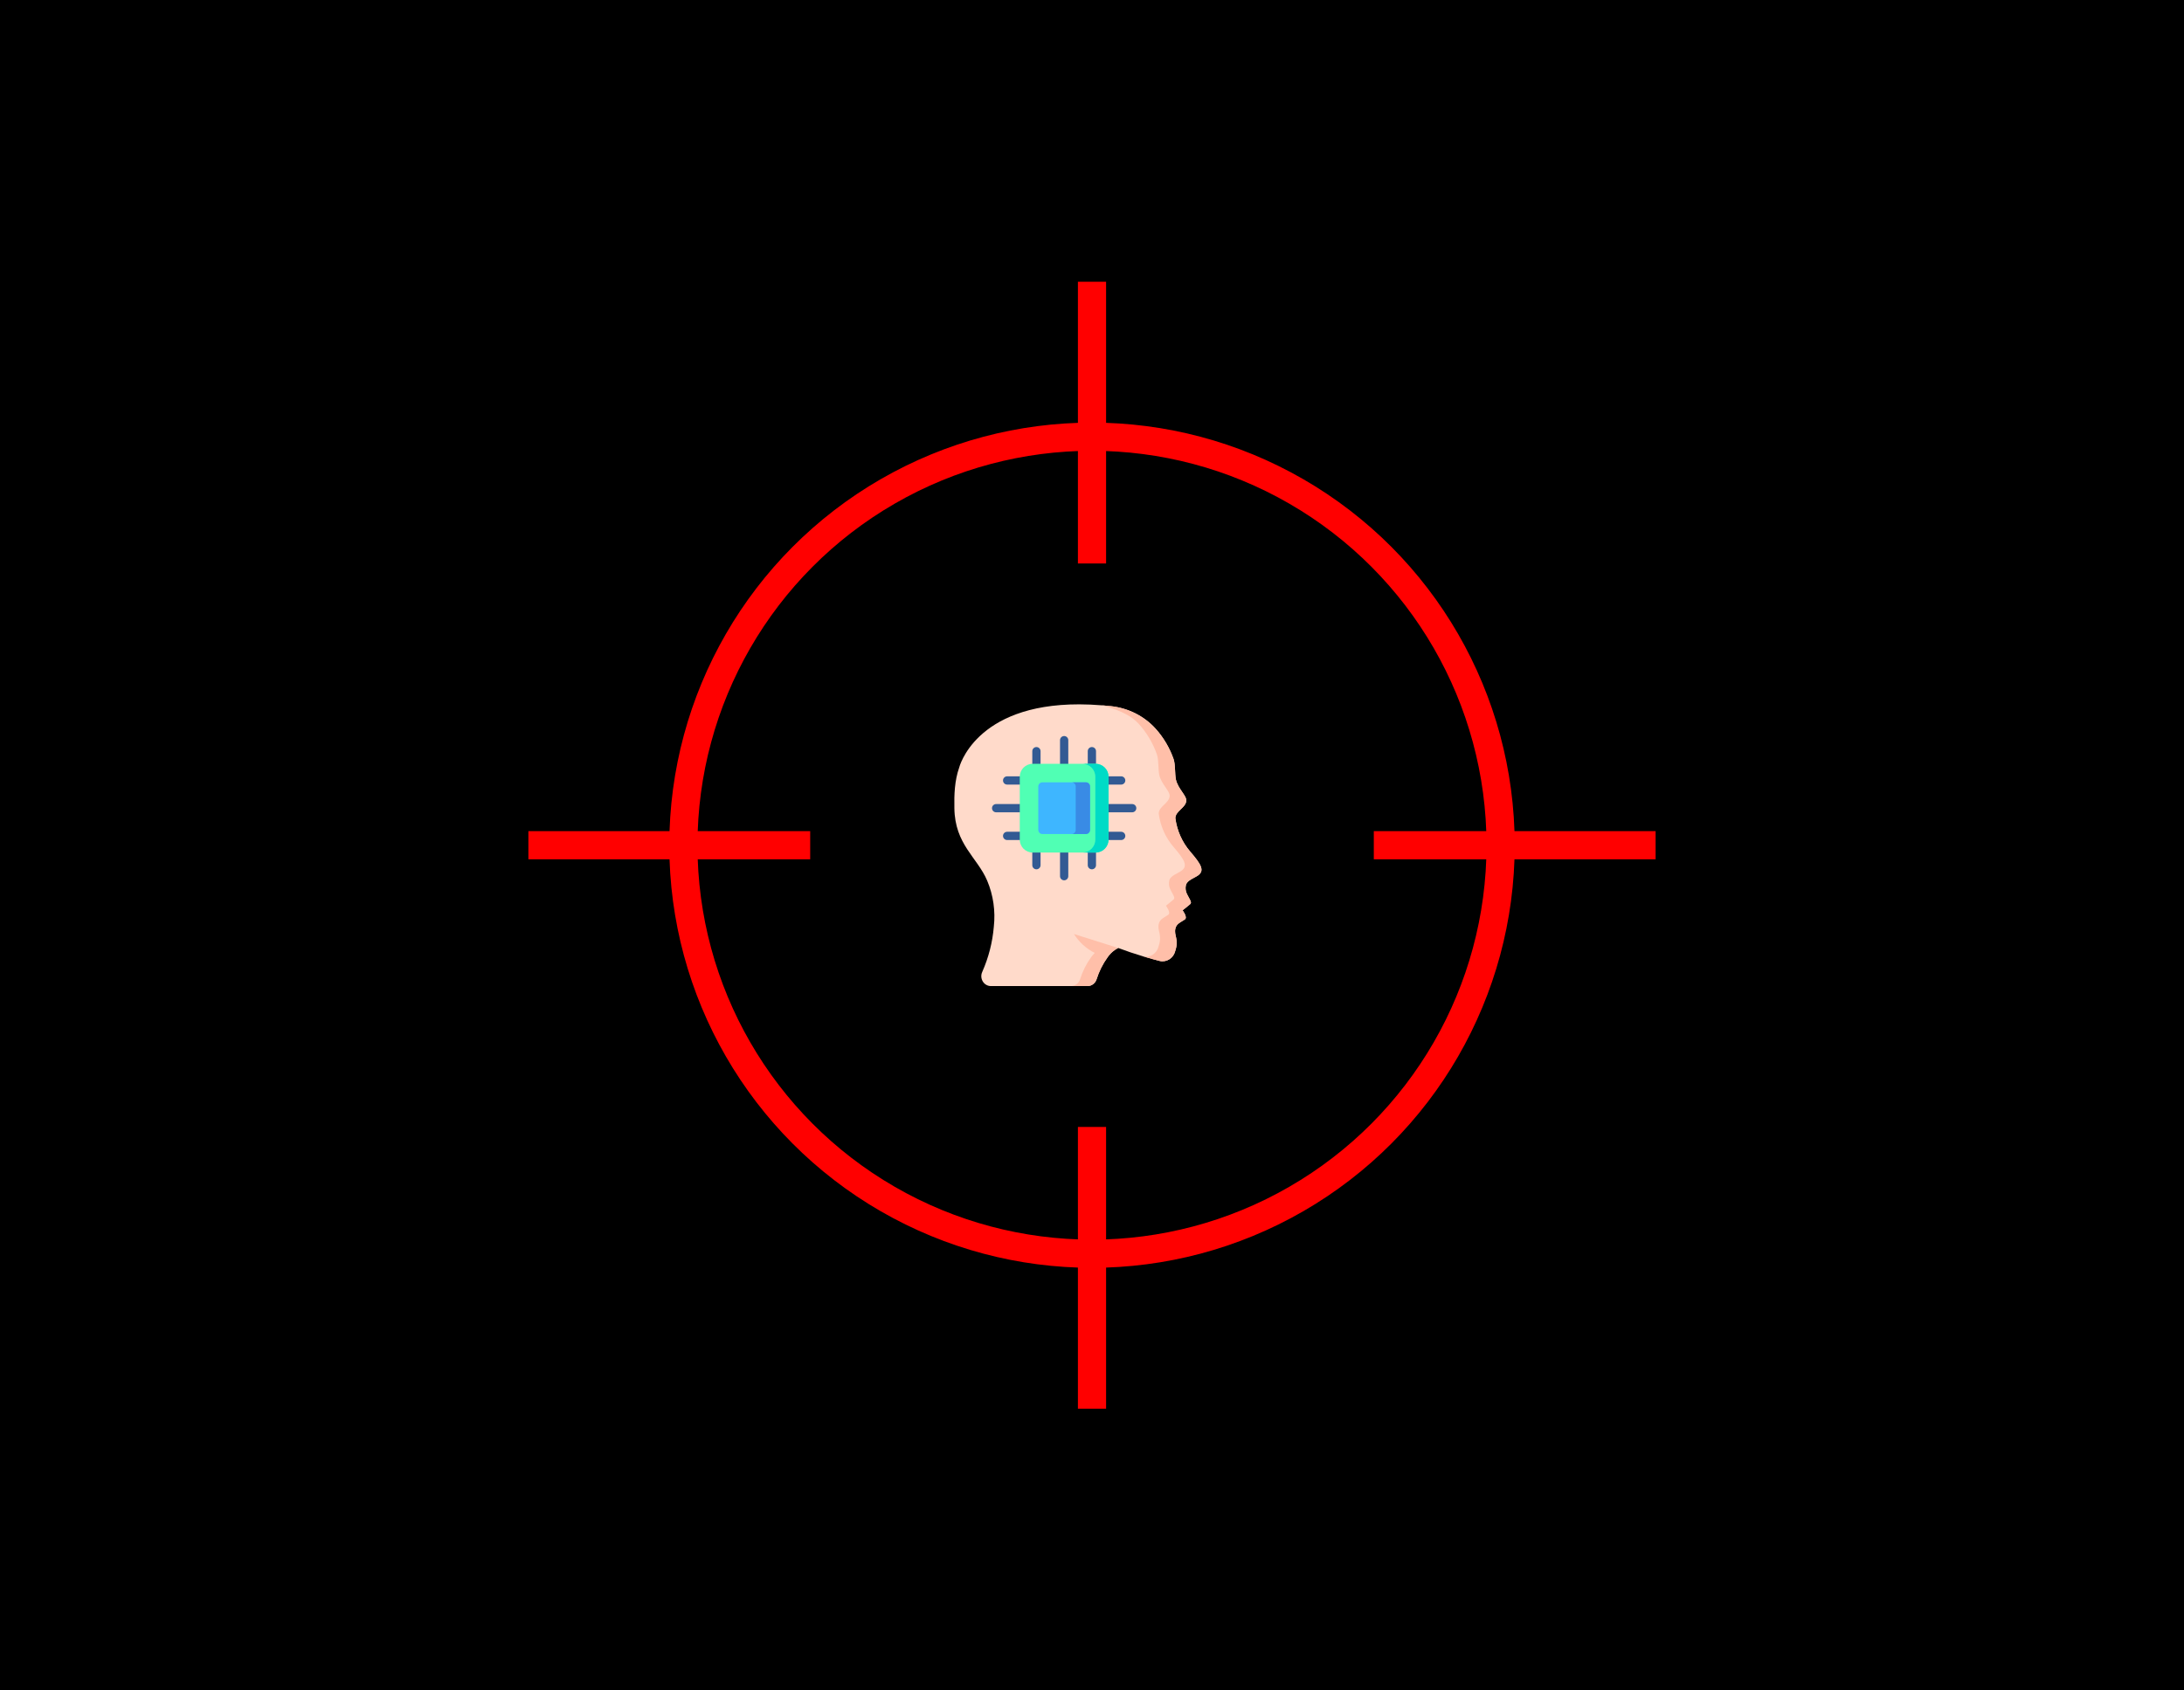
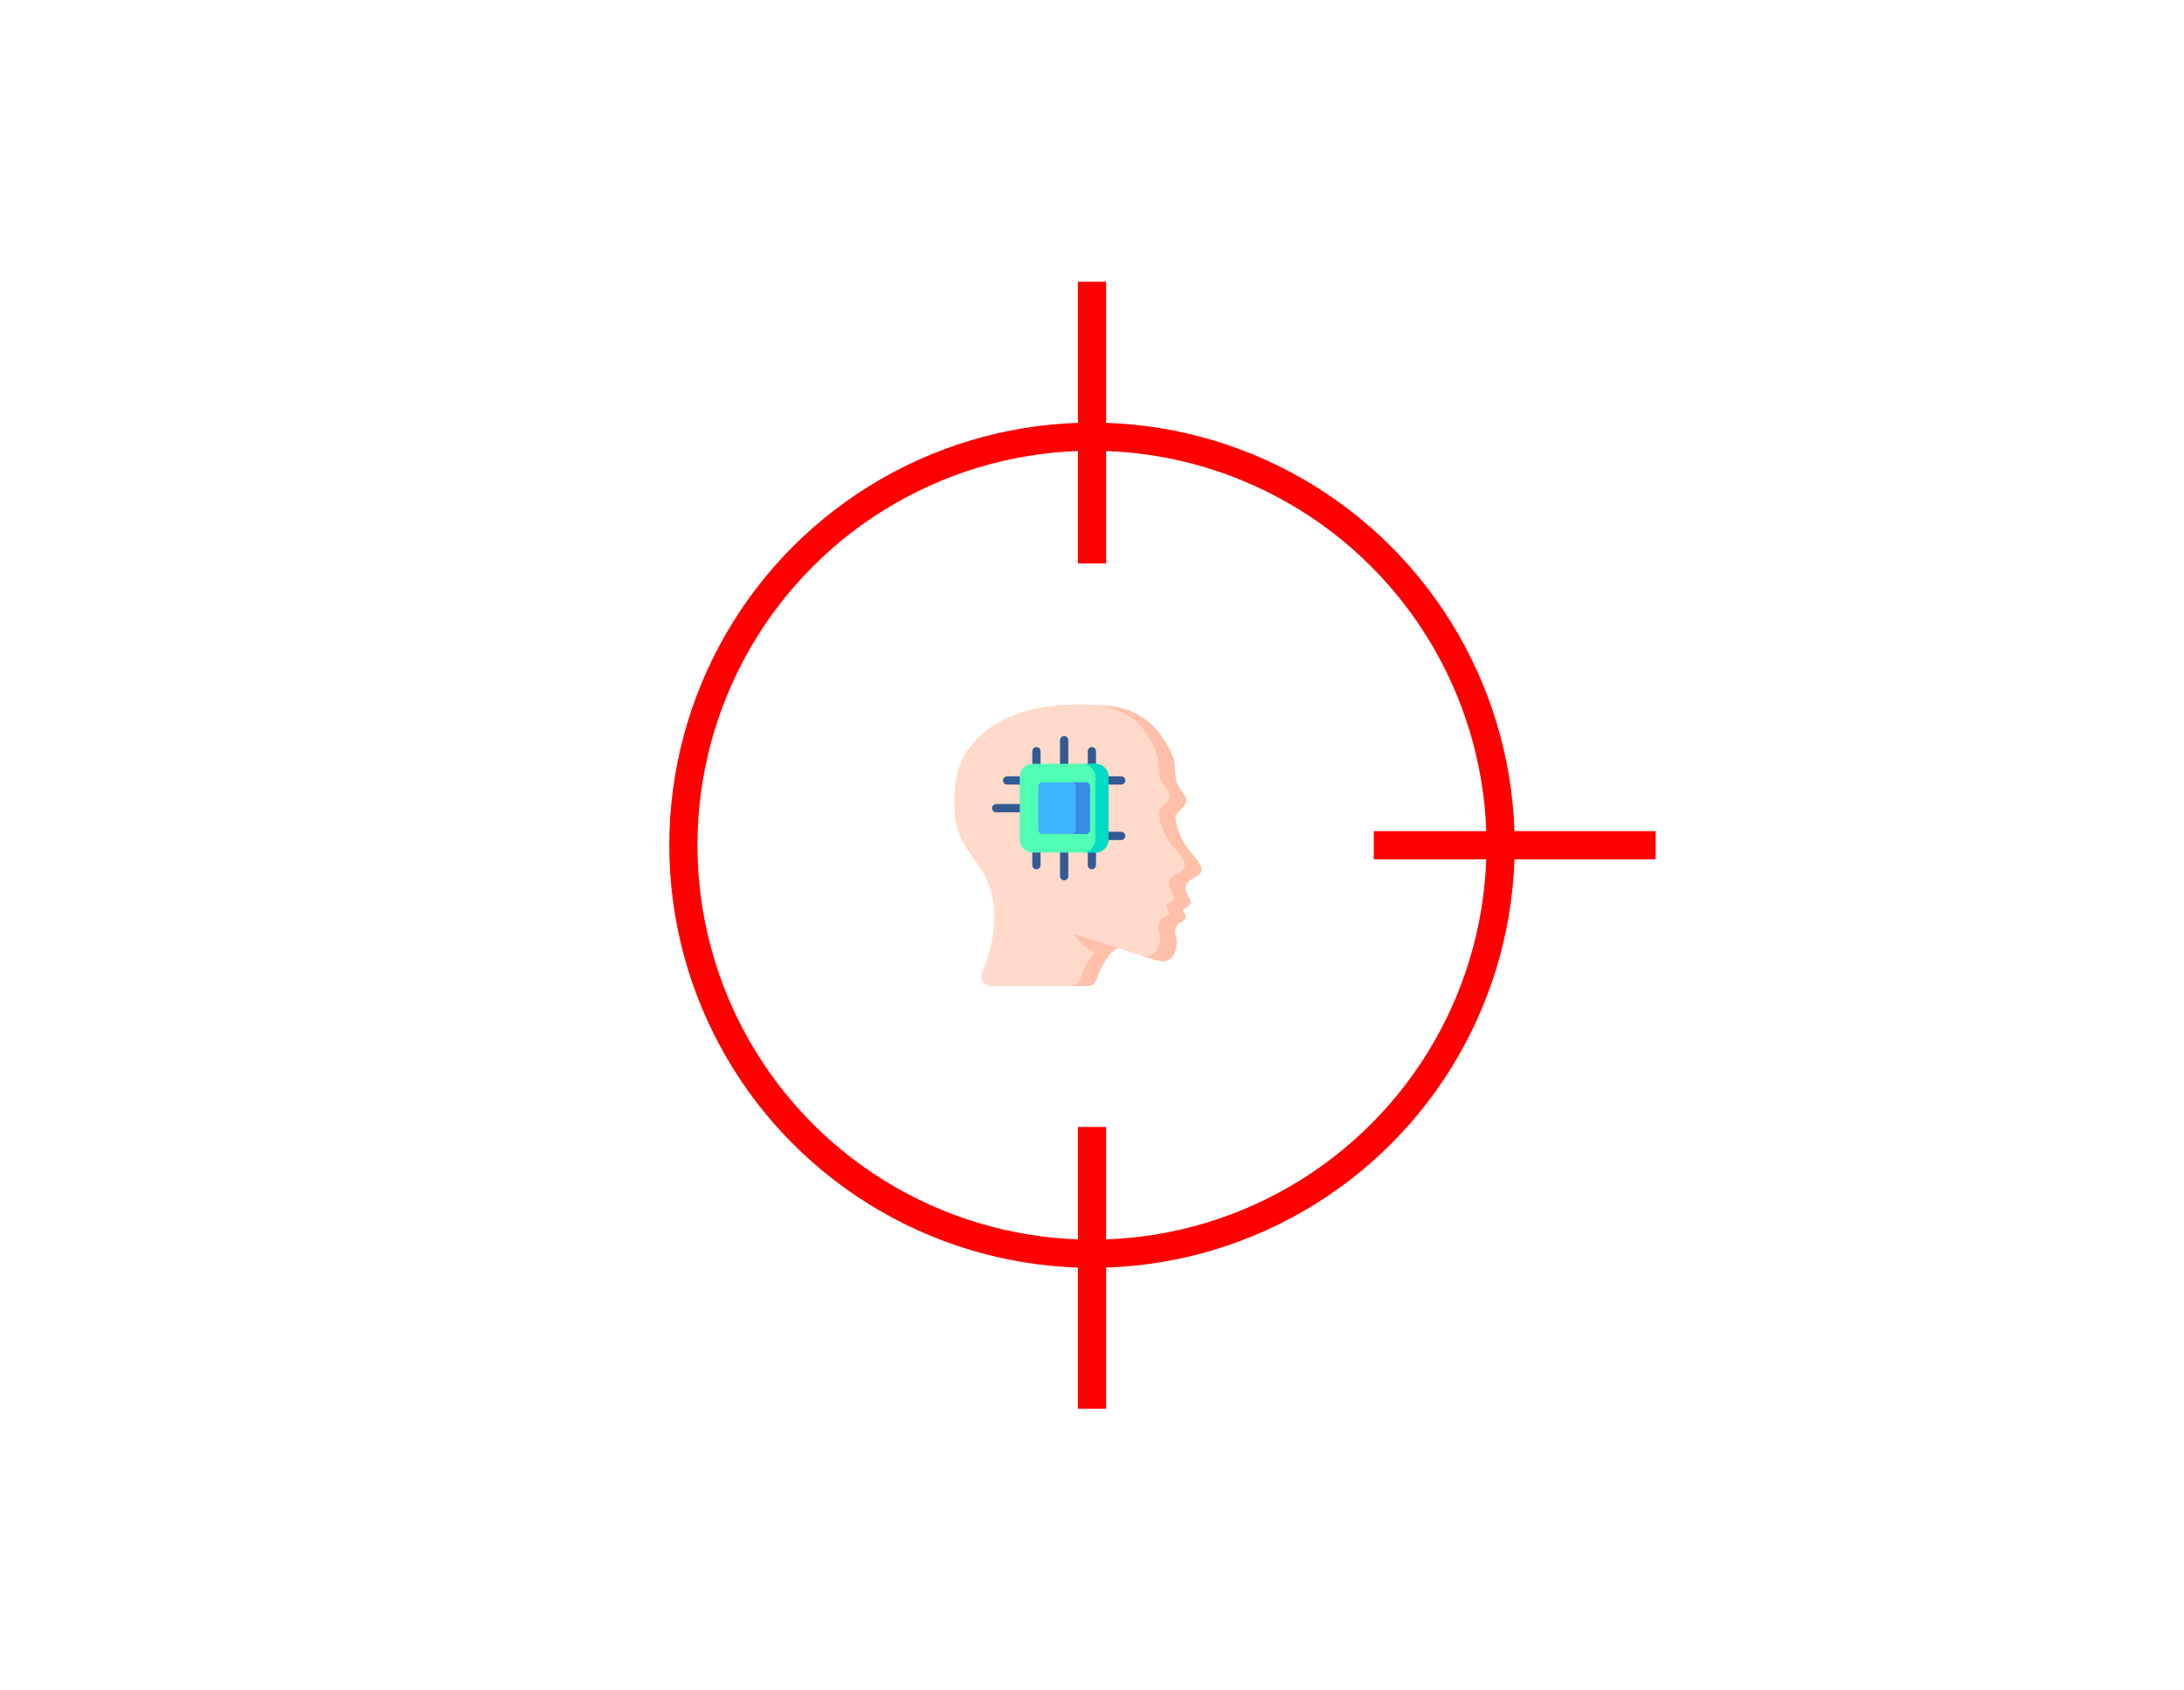
<svg xmlns="http://www.w3.org/2000/svg" width="310" height="240" viewBox="0 0 310 240" fill="none">
-   <rect width="310" height="240" fill="black" />
  <circle cx="155" cy="120" r="58" stroke="#FF0000" stroke-width="4" />
  <rect x="153" y="160" width="4" height="40" fill="#FF0000" />
  <rect x="153" y="40" width="4" height="40" fill="#FF0000" />
  <rect x="195" y="122" width="4" height="40" transform="rotate(-90 195 122)" fill="#FF0000" />
-   <rect x="75" y="122" width="4" height="40" transform="rotate(-90 75 122)" fill="#FF0000" />
  <g clip-path="url(#clip0)">
    <path d="M170.101 124.252C169.557 124.674 168.456 124.955 168.32 125.713C168.243 126.095 168.286 126.491 168.442 126.845C168.565 127.11 168.692 127.336 168.797 127.528C169.017 127.93 169.141 128.186 168.939 128.362C168.653 128.628 167.857 129.24 167.857 129.24C167.857 129.24 168.605 130.23 168.19 130.532C167.674 130.911 167.021 131.087 166.844 131.803C166.586 132.836 167.388 133.306 166.81 135.034C166.567 136.033 165.602 136.654 164.627 136.439C164.303 136.357 163.982 136.273 163.66 136.184C163.193 136.058 162.727 135.924 162.264 135.785C161.07 135.427 159.887 135.029 158.717 134.591C158.704 134.598 158.696 134.605 158.683 134.613C158.402 134.754 158.139 134.93 157.901 135.138C157.726 135.289 157.565 135.456 157.418 135.638C157.348 135.729 157.279 135.821 157.213 135.914C156.529 136.859 156.001 137.914 155.65 139.037C155.466 139.61 154.949 139.998 154.364 140H140.648C140.18 140 139.745 139.751 139.497 139.341C139.248 138.932 139.22 138.42 139.424 137.984L139.431 137.963C140.323 135.946 140.875 133.788 141.063 131.578C141.314 129.352 140.989 127.095 140.125 125.039C138.71 121.703 135.534 119.898 135.466 114.742C135.426 112.799 135.5 110.809 136.146 108.983C136.146 108.983 138.361 99.971 153.196 100C154.206 100.002 155.274 100.046 156.404 100.138C156.824 100.171 157.253 100.212 157.69 100.259C160.079 100.519 162.342 101.608 164.008 103.434C165.144 104.691 166.021 106.172 166.586 107.789C166.848 108.591 166.743 109.845 166.91 110.675C167.216 112.031 168.482 112.98 168.381 113.738C168.252 114.714 166.847 115.153 166.833 116.158C167.06 117.924 167.799 119.577 168.946 120.908C170.537 122.755 170.973 123.584 170.101 124.252Z" fill="#FFDACA" />
    <path d="M168.946 120.908C170.537 122.755 170.973 123.584 170.101 124.252C169.557 124.674 168.456 124.955 168.32 125.713C168.243 126.095 168.286 126.491 168.442 126.845C168.565 127.11 168.692 127.336 168.797 127.528C169.017 127.93 169.141 128.186 168.939 128.362C168.653 128.628 167.857 129.24 167.857 129.24C167.857 129.24 168.605 130.23 168.19 130.532C167.674 130.911 167.021 131.087 166.844 131.803C166.586 132.836 167.388 133.306 166.81 135.034C166.567 136.033 165.602 136.654 164.627 136.439C164.304 136.357 163.982 136.273 163.66 136.184C163.193 136.058 162.727 135.924 162.264 135.785C163.239 136 164.204 135.379 164.446 134.381C165.025 132.652 164.222 132.182 164.481 131.149C164.657 130.433 165.311 130.257 165.827 129.878C166.242 129.576 165.494 128.586 165.494 128.586C165.494 128.586 166.289 127.974 166.575 127.708C166.778 127.532 166.654 127.276 166.434 126.874C166.329 126.682 166.202 126.456 166.079 126.191C165.923 125.837 165.88 125.441 165.957 125.059C166.093 124.301 167.194 124.02 167.738 123.599C168.61 122.93 168.174 122.101 166.582 120.254C165.436 118.923 164.696 117.27 164.47 115.504C164.484 114.499 165.889 114.06 166.018 113.084C166.119 112.326 164.853 111.377 164.546 110.021C164.379 109.191 164.485 107.938 164.222 107.135C163.657 105.518 162.781 104.037 161.645 102.781C160.753 101.802 159.348 100.909 156.404 100.138C156.824 100.171 157.253 100.212 157.69 100.259C160.079 100.519 162.342 101.608 164.008 103.434C165.144 104.691 166.021 106.172 166.586 107.789C166.848 108.591 166.743 109.845 166.91 110.675C167.216 112.031 168.482 112.98 168.381 113.738C168.252 114.714 166.847 115.153 166.833 116.158C167.06 117.924 167.799 119.577 168.946 120.908Z" fill="#FFBFA9" />
    <path d="M152.442 132.609C153.157 133.753 154.178 134.685 155.391 135.29C155.279 135.399 155.173 135.516 155.074 135.638C155.004 135.729 154.935 135.821 154.869 135.914C154.185 136.859 153.657 137.914 153.306 139.038C153.122 139.61 152.605 139.998 152.021 140H154.364C154.949 139.998 155.466 139.61 155.65 139.038C156.001 137.914 156.529 136.859 157.213 135.914C157.279 135.821 157.348 135.729 157.418 135.638C157.764 135.208 158.196 134.858 158.683 134.613C158.696 134.606 158.703 134.598 158.717 134.591L152.442 132.609Z" fill="#FFBFA9" />
    <path d="M147.112 106.063C146.788 106.063 146.526 106.325 146.526 106.649V109.027C146.526 109.351 146.788 109.613 147.112 109.613C147.435 109.613 147.698 109.351 147.698 109.027V106.649C147.698 106.325 147.435 106.063 147.112 106.063Z" fill="#325A93" />
    <path d="M151.048 104.5C150.724 104.5 150.462 104.763 150.462 105.086V109.027C150.462 109.351 150.724 109.613 151.048 109.613C151.372 109.613 151.634 109.351 151.634 109.027V105.086C151.634 104.763 151.372 104.5 151.048 104.5Z" fill="#325A93" />
    <path d="M154.984 106.063C154.661 106.063 154.398 106.325 154.398 106.649V109.027C154.398 109.351 154.661 109.613 154.984 109.613C155.308 109.613 155.57 109.351 155.57 109.027V106.649C155.57 106.325 155.308 106.063 154.984 106.063Z" fill="#325A93" />
    <path d="M147.112 119.871C146.788 119.871 146.526 120.133 146.526 120.457V122.836C146.526 123.159 146.788 123.422 147.112 123.422C147.435 123.422 147.698 123.159 147.698 122.836V120.457C147.698 120.133 147.435 119.871 147.112 119.871Z" fill="#325A93" />
    <path d="M151.048 119.871C150.724 119.871 150.462 120.133 150.462 120.457V124.398C150.462 124.722 150.724 124.984 151.048 124.984C151.372 124.984 151.634 124.722 151.634 124.398V120.457C151.634 120.133 151.372 119.871 151.048 119.871Z" fill="#325A93" />
    <path d="M154.984 119.871C154.661 119.871 154.398 120.133 154.398 120.457V122.836C154.398 123.159 154.661 123.422 154.984 123.422C155.308 123.422 155.57 123.159 155.57 122.836V120.457C155.57 120.133 155.308 119.871 154.984 119.871Z" fill="#325A93" />
    <path d="M156.763 111.392H159.142C159.465 111.392 159.728 111.13 159.728 110.806C159.728 110.482 159.465 110.22 159.142 110.22H156.763C156.439 110.22 156.177 110.482 156.177 110.806C156.177 111.13 156.439 111.392 156.763 111.392Z" fill="#325A93" />
-     <path d="M160.704 114.156H156.763C156.439 114.156 156.177 114.419 156.177 114.742C156.177 115.066 156.439 115.328 156.763 115.328H160.704C161.028 115.328 161.29 115.066 161.29 114.742C161.29 114.419 161.028 114.156 160.704 114.156Z" fill="#325A93" />
    <path d="M159.142 118.093H156.763C156.439 118.093 156.177 118.355 156.177 118.679C156.177 119.002 156.439 119.265 156.763 119.265H159.142C159.465 119.265 159.728 119.002 159.728 118.679C159.728 118.355 159.465 118.093 159.142 118.093Z" fill="#325A93" />
    <path d="M145.333 110.22H142.955C142.631 110.22 142.369 110.482 142.369 110.806C142.369 111.13 142.631 111.392 142.955 111.392H145.333C145.657 111.392 145.919 111.13 145.919 110.806C145.919 110.482 145.657 110.22 145.333 110.22Z" fill="#325A93" />
    <path d="M145.333 114.156H141.392C141.068 114.156 140.806 114.419 140.806 114.742C140.806 115.066 141.068 115.328 141.392 115.328H145.333C145.657 115.328 145.919 115.066 145.919 114.742C145.919 114.419 145.657 114.156 145.333 114.156Z" fill="#325A93" />
-     <path d="M145.333 118.093H142.955C142.631 118.093 142.369 118.355 142.369 118.679C142.369 119.002 142.631 119.265 142.955 119.265H145.333C145.657 119.265 145.919 119.002 145.919 118.679C145.919 118.355 145.657 118.093 145.333 118.093Z" fill="#325A93" />
    <path d="M157.349 110.277V119.207C157.349 120.22 156.525 121.043 155.513 121.043H146.583C145.571 121.043 144.747 120.22 144.747 119.207V110.277C144.747 109.265 145.571 108.441 146.583 108.441H155.513C156.525 108.441 157.349 109.265 157.349 110.277Z" fill="#50FFB4" />
    <path d="M157.349 110.277V119.207C157.349 120.22 156.525 121.043 155.513 121.043H153.638C154.652 121.043 155.474 120.221 155.474 119.207V110.277C155.474 109.263 154.652 108.441 153.638 108.441H155.513C156.525 108.441 157.349 109.265 157.349 110.277Z" fill="#00DBC6" />
    <path d="M154.72 111.656V117.828C154.72 118.152 154.457 118.414 154.134 118.414H147.962C147.639 118.414 147.376 118.152 147.376 117.828V111.656C147.376 111.333 147.639 111.07 147.962 111.07H154.134C154.457 111.07 154.72 111.333 154.72 111.656Z" fill="#3EB6FF" />
    <path d="M154.72 111.656V117.828C154.72 118.152 154.457 118.414 154.134 118.414H152.103C152.426 118.414 152.689 118.152 152.689 117.828V111.656C152.689 111.333 152.426 111.07 152.103 111.07H154.134C154.457 111.07 154.72 111.333 154.72 111.656Z" fill="#398BE5" />
  </g>
  <defs>
    <clipPath id="clip0">
      <rect width="40" height="40" fill="white" transform="translate(133 100)" />
    </clipPath>
  </defs>
</svg>